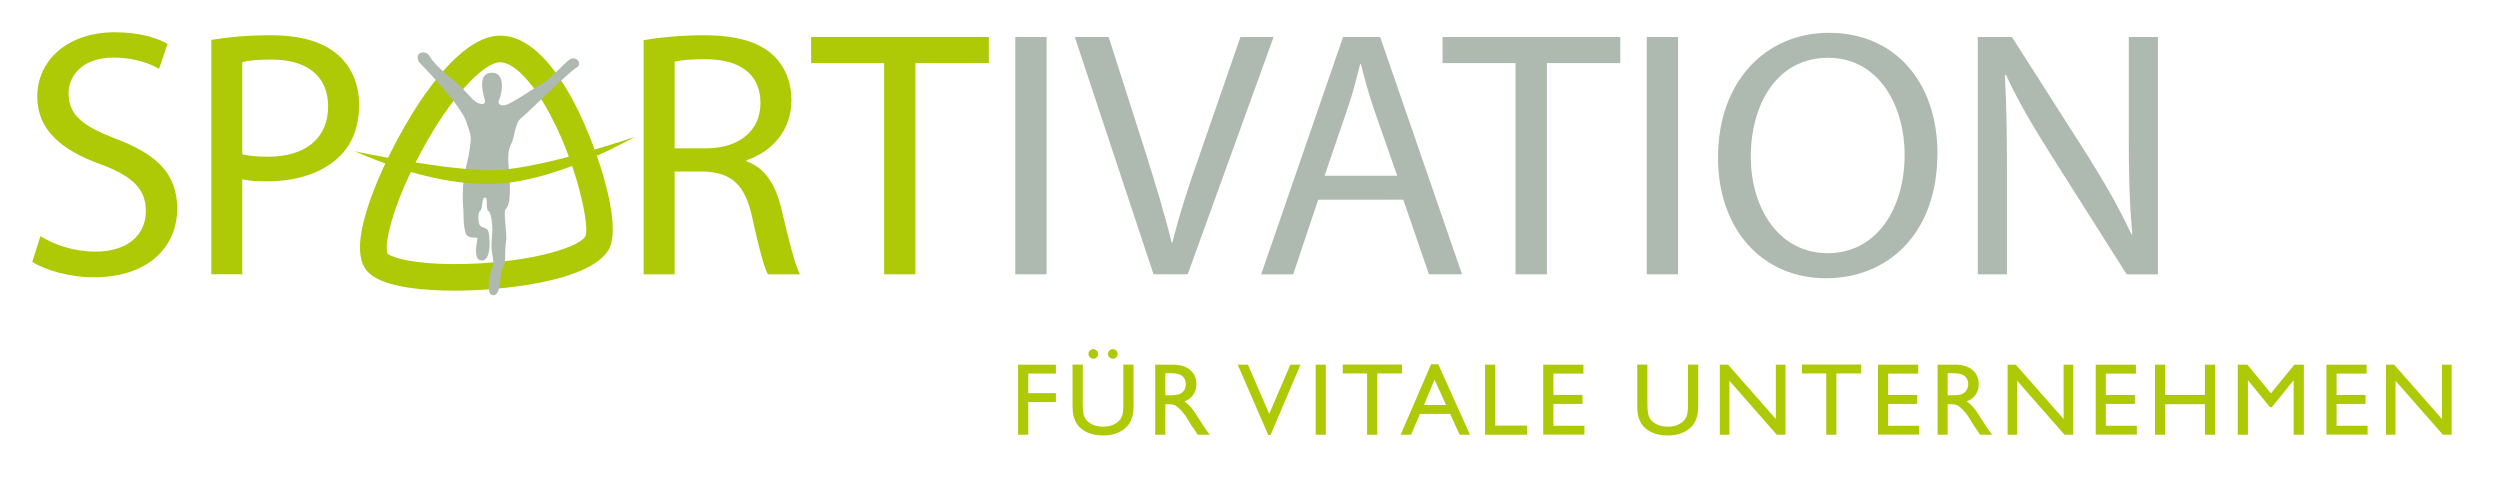
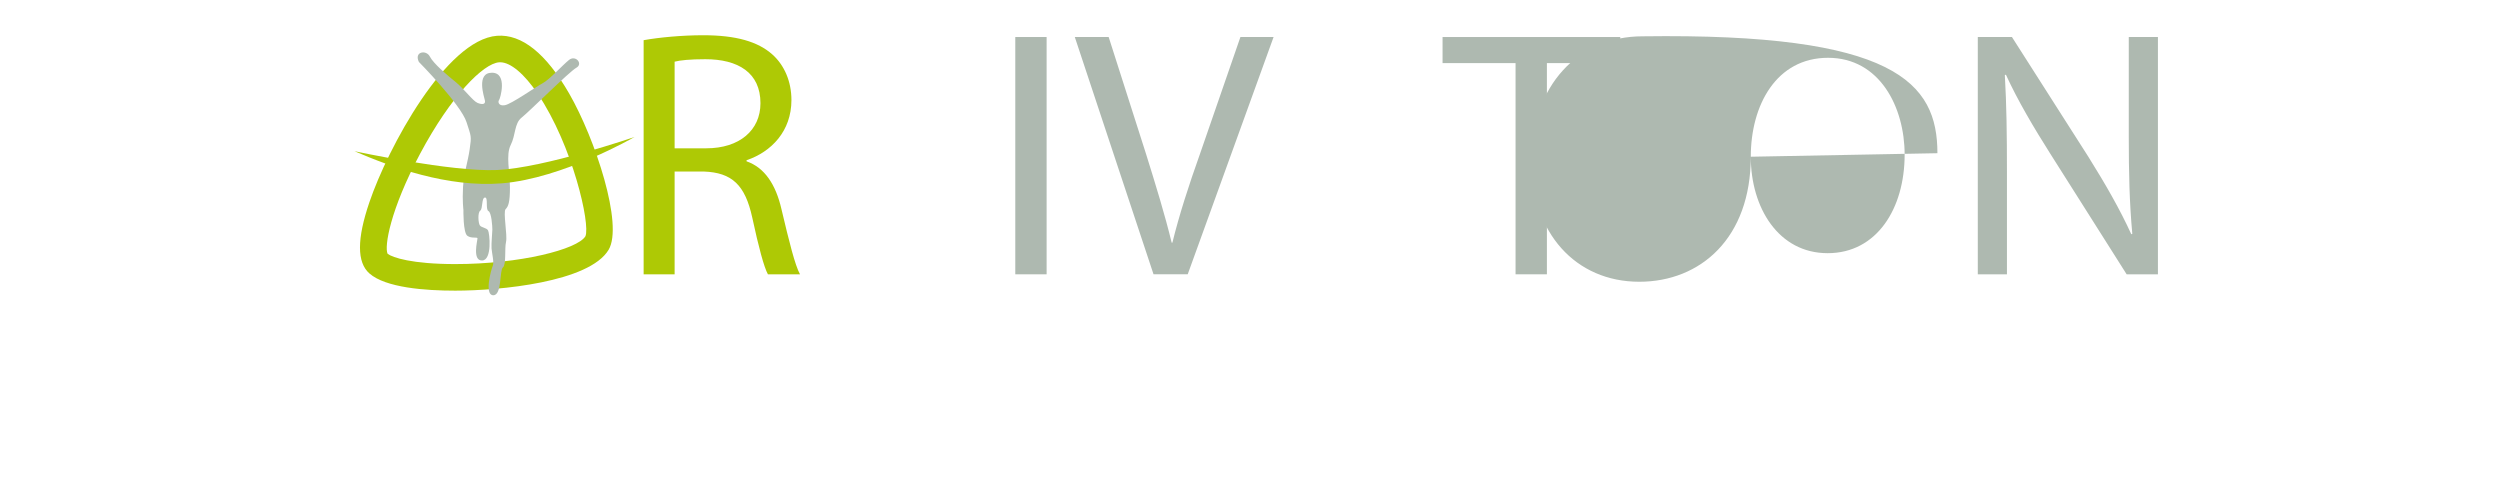
<svg xmlns="http://www.w3.org/2000/svg" version="1.1" x="0px" y="0px" width="310px" height="60px" viewBox="-4 -4 310 60" enable-background="new -4 -4 310 60" xml:space="preserve">
  <defs>
</defs>
-   <path fill="#AEC905" d="M298.805,47.959l-5.93-6.743h-1.017v8.69h1.184v-6.695l5.878,6.695H300v-8.69h-1.195V47.959z   M284.474,49.894h5.108v-1.105h-3.846v-2.702h3.592v-1.113h-3.592v-2.651h3.721v-1.105h-4.983V49.894z M277.595,44.778l-2.922-3.563  h-1.189v8.69h1.258v-6.765l2.737,3.354h0.23l2.705-3.354v6.765h1.269v-8.69h-1.178L277.595,44.778z M269.408,44.973h-4.938v-3.757  h-1.252v8.69h1.252v-3.782h4.938v3.782h1.262v-8.69h-1.262V44.973z M255.871,49.894h5.098v-1.105h-3.845v-2.702h3.601v-1.113h-3.601  v-2.651h3.73v-1.105h-4.983V49.894z M251.887,47.959l-5.931-6.743h-1.014v8.69h1.183v-6.695l5.878,6.695h1.08v-8.69h-1.196V47.959z   M239.213,42.41c0.272,0.086,0.477,0.247,0.621,0.468c0.149,0.22,0.224,0.466,0.224,0.739c0,0.277-0.066,0.532-0.202,0.747  c-0.128,0.217-0.318,0.385-0.553,0.486c-0.236,0.111-0.678,0.167-1.307,0.167h-0.484v-2.747h0.379  C238.51,42.271,238.945,42.316,239.213,42.41 M237.512,49.906v-3.782h0.328c0.414,0,0.707,0.048,0.879,0.135  c0.179,0.096,0.373,0.242,0.586,0.462c0.215,0.208,0.46,0.492,0.718,0.851l0.415,0.673l0.394,0.637l0.245,0.344  c0.038,0.051,0.063,0.088,0.075,0.109l0.387,0.572h1.49l-0.463-0.624c-0.18-0.247-0.427-0.621-0.73-1.111  c-0.493-0.79-0.868-1.339-1.14-1.655c-0.27-0.315-0.543-0.563-0.824-0.742c0.483-0.179,0.844-0.455,1.1-0.826  c0.263-0.372,0.387-0.806,0.387-1.317c0-0.737-0.261-1.327-0.78-1.768c-0.521-0.432-1.229-0.646-2.12-0.646h-2.197v8.69H237.512z   M228.873,49.894h5.099v-1.105h-3.845v-2.702h3.601v-1.113h-3.601v-2.651h3.729v-1.105h-4.983V49.894z M219.438,42.309h3.017v7.598  h1.258v-7.598h3.069v-1.106h-7.344V42.309z M216.205,47.959l-5.928-6.743h-1.017v8.69h1.186v-6.695l5.876,6.695h1.08v-8.69h-1.197  V47.959z M205.31,46.148c0,0.679-0.057,1.168-0.159,1.449c-0.113,0.282-0.287,0.525-0.533,0.731  c-0.476,0.388-1.085,0.578-1.827,0.578c-0.522,0-0.982-0.099-1.37-0.289c-0.382-0.191-0.669-0.446-0.861-0.767  c-0.187-0.319-0.283-0.887-0.283-1.703v-4.933h-1.261v4.92c0,0.696,0.049,1.217,0.138,1.537c0.097,0.329,0.215,0.604,0.36,0.839  c0.145,0.224,0.322,0.425,0.529,0.604c0.697,0.589,1.617,0.884,2.762,0.884c1.121,0,2.034-0.297,2.725-0.891  c0.216-0.175,0.39-0.374,0.538-0.598c0.141-0.234,0.266-0.517,0.357-0.858c0.104-0.332,0.154-0.843,0.154-1.505v-4.933h-1.269  V46.148z M187.363,49.894h5.106v-1.105h-3.845v-2.702h3.601v-1.113h-3.601v-2.651h3.722v-1.105h-4.983V49.894z M180.146,49.906  h5.216v-1.132h-3.954v-7.559h-1.262V49.906z M172.573,46.216l1.309-3.146l1.427,3.146H172.573z M169.683,49.906h1.287l1.104-2.575  h3.75l1.172,2.575h1.281l-3.936-8.741h-0.885L169.683,49.906z M162.501,42.309h3.017v7.598h1.267v-7.598h3.061v-1.106h-7.344V42.309  z M159.144,49.906h1.255v-8.69h-1.255V49.906z M153.383,47.319l-2.644-6.104h-1.263l3.788,8.729h0.285l3.713-8.729h-1.254  L153.383,47.319z M142.204,42.41c0.265,0.086,0.474,0.247,0.621,0.468c0.147,0.22,0.219,0.466,0.219,0.739  c0,0.277-0.065,0.532-0.196,0.747c-0.132,0.217-0.318,0.385-0.553,0.486c-0.24,0.111-0.678,0.167-1.313,0.167h-0.479v-2.747h0.376  C141.497,42.271,141.938,42.316,142.204,42.41 M140.503,49.906v-3.782h0.329c0.41,0,0.703,0.048,0.878,0.135  c0.171,0.096,0.368,0.242,0.587,0.462c0.214,0.208,0.454,0.492,0.713,0.851l0.42,0.673l0.389,0.637l0.247,0.344  c0.036,0.051,0.061,0.088,0.074,0.109l0.382,0.572h1.499l-0.467-0.624c-0.181-0.247-0.429-0.621-0.736-1.111  c-0.484-0.79-0.863-1.339-1.131-1.655c-0.269-0.315-0.543-0.563-0.823-0.742c0.475-0.179,0.844-0.455,1.099-0.826  c0.255-0.372,0.386-0.806,0.386-1.317c0-0.737-0.264-1.327-0.785-1.768c-0.521-0.432-1.229-0.646-2.119-0.646h-2.202v8.69H140.503z   M133.568,39.463c-0.114,0.11-0.173,0.254-0.173,0.416c0,0.166,0.06,0.302,0.178,0.424c0.116,0.114,0.259,0.173,0.427,0.173  c0.164,0,0.303-0.057,0.414-0.167c0.118-0.117,0.171-0.253,0.171-0.424c0-0.161-0.057-0.307-0.18-0.418  c-0.119-0.12-0.261-0.179-0.424-0.179C133.82,39.288,133.683,39.346,133.568,39.463 M131.148,39.463  c-0.116,0.11-0.174,0.254-0.174,0.416c0,0.166,0.059,0.302,0.178,0.424c0.117,0.114,0.258,0.173,0.427,0.173  c0.164,0,0.303-0.057,0.414-0.167c0.113-0.117,0.171-0.253,0.171-0.424c0-0.161-0.062-0.307-0.181-0.418  c-0.119-0.12-0.26-0.179-0.424-0.179C131.399,39.288,131.262,39.346,131.148,39.463 M135.295,46.148  c0,0.679-0.052,1.168-0.161,1.449c-0.111,0.282-0.291,0.525-0.536,0.731c-0.471,0.388-1.079,0.578-1.823,0.578  c-0.526,0-0.982-0.099-1.367-0.289c-0.384-0.191-0.671-0.446-0.862-0.767c-0.19-0.319-0.283-0.887-0.283-1.703v-4.933h-1.268v4.92  c0,0.696,0.049,1.217,0.142,1.537c0.097,0.329,0.216,0.604,0.36,0.839c0.145,0.224,0.323,0.425,0.53,0.604  c0.696,0.589,1.611,0.884,2.759,0.884c1.123,0,2.035-0.297,2.729-0.891c0.208-0.175,0.386-0.374,0.531-0.598  c0.145-0.234,0.266-0.517,0.367-0.858c0.097-0.332,0.148-0.843,0.148-1.505v-4.933h-1.268V46.148z M122.242,49.906h1.26v-4.049  h3.429V44.75h-3.429v-2.429h3.429v-1.105h-4.688V49.906z" />
  <path fill="#AEC905" d="M44.065,27.471c0.595,0.464,3.031,1.275,8.383,1.275c8.055,0,15.165-1.825,16.146-3.453  C69.225,23.794,67,14.055,62.697,7.655c-1.683-2.5-3.387-3.933-4.679-3.933c-0.046,0-0.087,0.002-0.133,0.005  c-1.941,0.146-5.931,4.09-9.798,11.346C44.376,22.027,43.634,26.599,44.065,27.471 M52.449,32.041L52.449,32.041  c-3.743,0-8.624-0.364-10.637-2.13c-1.565-1.375-1.565-4.269-0.002-8.849c2.291-6.74,9.515-20.15,15.823-20.625  c3.064-0.229,6.076,2.186,8.937,7.149c3.257,5.661,6.75,16.296,4.895,19.392C69.06,30.985,57.973,32.041,52.449,32.041" />
-   <path fill="#AEC905" d="M1.013,25.277c1.721,1.095,4.194,1.924,6.846,1.924c3.933,0,6.228-2.055,6.228-5.02  c0-2.707-1.591-4.323-5.608-5.809c-4.859-1.745-7.86-4.279-7.86-8.379C0.619,3.403,4.46,0,10.245,0c3.003,0,5.255,0.698,6.532,1.44  l-1.056,3.103c-0.929-0.568-2.913-1.402-5.611-1.402c-4.058,0-5.608,2.407-5.608,4.413c0,2.751,1.811,4.104,5.917,5.677  c5.035,1.917,7.554,4.322,7.554,8.644c0,4.541-3.358,8.511-10.379,8.511c-2.868,0-6.005-0.872-7.594-1.919L1.013,25.277z" />
-   <path fill="#AEC905" d="M26.042,15.132c0.837,0.216,1.898,0.301,3.18,0.301c4.639,0,7.465-2.27,7.465-6.238  c0-3.931-2.827-5.808-7.025-5.808c-1.677,0-2.957,0.131-3.621,0.306V15.132z M22.201,0.94c1.854-0.306,4.284-0.571,7.376-0.571  c3.796,0,6.578,0.875,8.347,2.451c1.587,1.393,2.602,3.532,2.602,6.152c0,2.666-0.791,4.759-2.293,6.29  c-2.078,2.137-5.345,3.225-9.097,3.225c-1.149,0-2.211-0.038-3.093-0.262v11.787h-3.842V0.94z" />
  <path fill="#AEC905" d="M79.653,14.39h3.929c4.107,0,6.716-2.229,6.716-5.59c0-3.801-2.782-5.458-6.846-5.458  c-1.855,0-3.134,0.13-3.799,0.306V14.39z M75.811,0.983c1.944-0.348,4.773-0.613,7.375-0.613c4.107,0,6.804,0.789,8.609,2.404  c1.458,1.311,2.343,3.319,2.343,5.633c0,3.839-2.471,6.417-5.565,7.462v0.134c2.254,0.786,3.625,2.883,4.33,5.938  c0.972,4.103,1.676,6.938,2.297,8.073h-3.978c-0.482-0.873-1.149-3.355-1.94-7.028c-0.884-4.059-2.518-5.585-6.005-5.716h-3.624  v12.744h-3.842V0.983z" />
-   <polygon fill="#AEC905" points="105.634,3.825 96.581,3.825 96.581,0.591 118.614,0.591 118.614,3.825 109.515,3.825   109.515,30.014 105.634,30.014 " />
  <rect x="200.196" y="0.59" fill="#AEB9B0" width="3.881" height="29.425" />
  <path fill="#AEB9B0" d="M47.942,3.68c0,0,5.208,5.273,5.909,7.472c0.581,1.818,0.631,1.675,0.39,3.354  c-0.245,1.673-0.726,2.968-0.826,4.692c-0.096,1.729,0.049,2.829,0.049,2.829s-0.049,2.825,0.487,3.21  c0.531,0.387,1.258,0.096,1.258,0.336s-0.677,2.776,0.582,2.728c1.262-0.05,0.921-3.4,0.727-3.736  c-0.193-0.333-0.822-0.333-1.018-0.62c-0.194-0.287-0.291-1.58,0.05-1.822c0.337-0.24,0.145-1.582,0.581-1.629  c0.436-0.046,0.047,1.485,0.437,1.678c0.386,0.192,0.485,1.917,0.485,2.298c0,0.382-0.145,1.729-0.099,2.345  c0.049,0.624,0.341,1.725,0.145,2.16c-0.191,0.425-1.066,3.595,0.049,3.637c1.114,0.049,0.777-3.112,1.214-3.449  c0.436-0.336,0.191-2.348,0.386-3.161c0.195-0.812-0.386-3.735-0.05-4.068c0.34-0.336,0.536-0.862,0.536-2.686  c0-1.908-0.536-4.022,0.096-5.271c0.631-1.244,0.436-2.681,1.358-3.399c0.917-0.718,5.909-5.703,6.781-6.178  c0.872-0.481-0.096-1.63-0.918-0.961c-0.827,0.673-2.426,2.442-3.247,2.874c-0.825,0.431-3.878,2.59-4.701,2.734  s-0.872-0.479-0.727-0.624s1.112-3.404-0.873-3.404c-1.989,0-0.971,2.972-0.872,3.452c0.096,0.478-0.34,0.526-0.921,0.288  c-0.582-0.243-1.694-1.773-2.711-2.591c-1.017-0.813-2.766-2.298-3.202-3.161C48.859,2.145,47.311,2.387,47.942,3.68" />
  <rect x="121.896" y="0.59" fill="#AEB9B0" width="3.884" height="29.425" />
  <path fill="#AEB9B0" d="M139.038,30.014l-9.763-29.423h4.2l4.633,14.497c1.239,3.969,2.343,7.553,3.179,11h0.09  c0.837-3.407,2.034-7.117,3.404-10.956l5.031-14.542h4.113l-10.649,29.423H139.038z" />
-   <path fill="#AEB9B0" d="M169.254,17.793l-2.961-8.47c-0.654-1.92-1.102-3.668-1.539-5.37h-0.092  c-0.444,1.702-0.883,3.535-1.503,5.327l-2.914,8.514H169.254z M159.454,20.764l-3.095,9.25h-3.973L162.54,0.592h4.601l10.152,29.421  h-4.107l-3.179-9.25H159.454z" />
  <polygon fill="#AEB9B0" points="183.929,3.825 174.877,3.825 174.877,0.591 196.914,0.591 196.914,3.825 187.816,3.825   187.816,30.014 183.929,30.014 " />
-   <path fill="#AEB9B0" d="M213.098,15.433c0,6.335,3.443,11.961,9.534,11.961c6.093,0,9.543-5.54,9.543-12.222  c0-5.894-3.093-12.005-9.496-12.005C216.277,3.167,213.098,9.018,213.098,15.433 M236.24,14.998  c0,10.084-6.233,15.504-13.825,15.504c-7.907,0-13.383-6.075-13.383-14.979c0-9.344,5.833-15.455,13.772-15.455  C230.983,0.069,236.24,6.221,236.24,14.998" />
+   <path fill="#AEB9B0" d="M213.098,15.433c0,6.335,3.443,11.961,9.534,11.961c6.093,0,9.543-5.54,9.543-12.222  c0-5.894-3.093-12.005-9.496-12.005C216.277,3.167,213.098,9.018,213.098,15.433 c0,10.084-6.233,15.504-13.825,15.504c-7.907,0-13.383-6.075-13.383-14.979c0-9.344,5.833-15.455,13.772-15.455  C230.983,0.069,236.24,6.221,236.24,14.998" />
  <path fill="#AEB9B0" d="M241.247,30.014V0.591h4.234l9.499,14.887c2.157,3.448,3.924,6.551,5.3,9.565l0.126-0.048  c-0.357-3.923-0.438-7.507-0.438-12.093V0.591h3.615v29.423h-3.879l-9.451-14.926c-2.077-3.277-4.063-6.637-5.519-9.824  l-0.134,0.042c0.213,3.712,0.262,7.245,0.262,12.14v12.568H241.247z" />
  <path fill="#AEC905" d="M39.959,14.75c0,0,12.035,2.589,17.683,2.332c5.908-0.27,17.038-4.096,17.038-4.096  s-8.867,5.136-16.452,5.747C51.483,19.276,44.569,16.735,39.959,14.75" />
</svg>